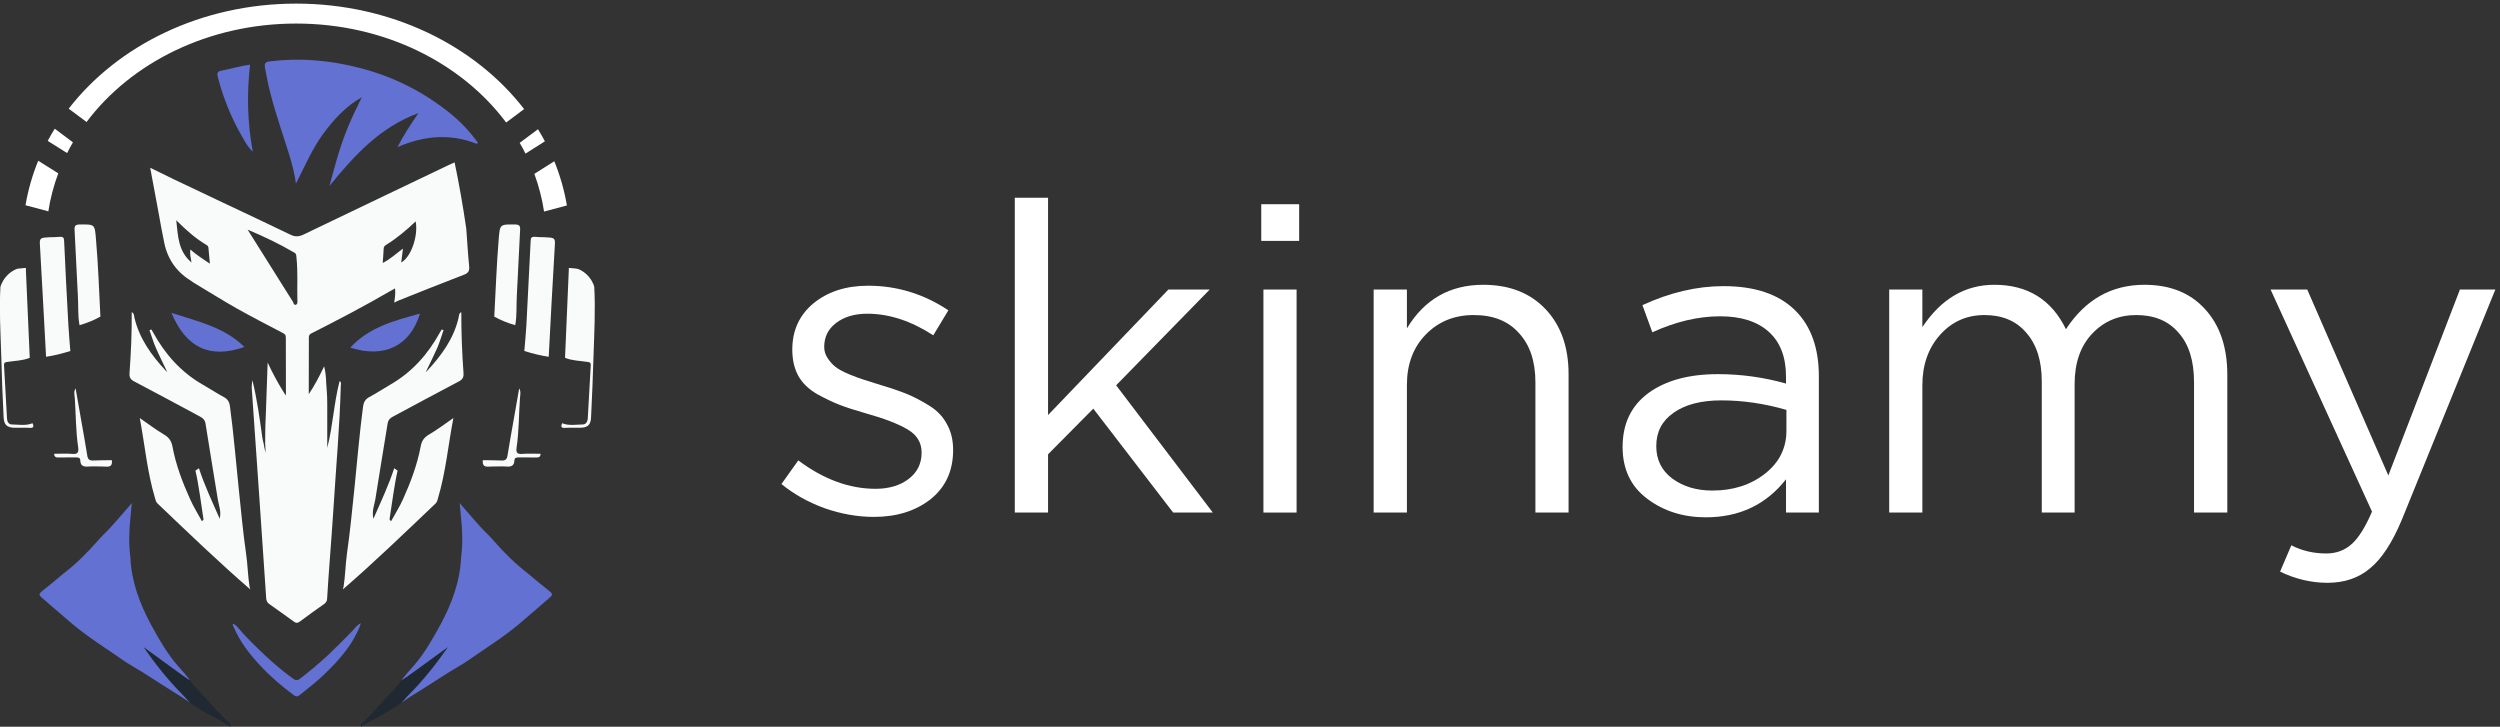
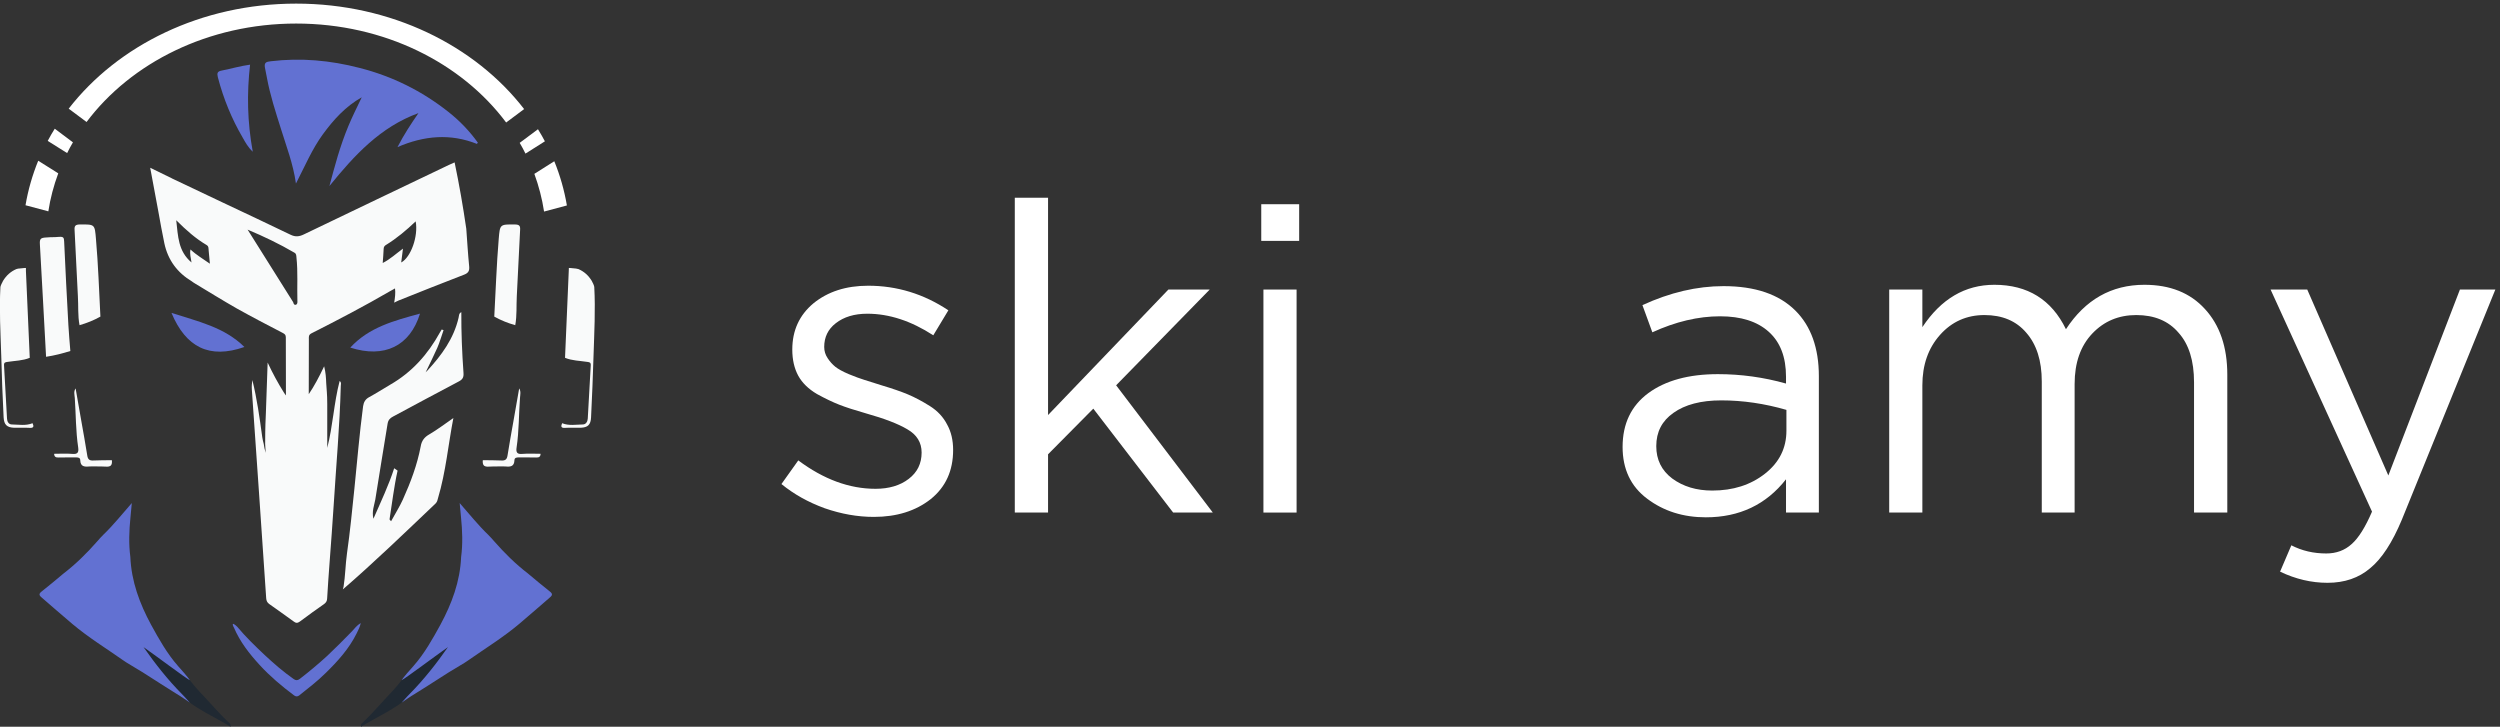
<svg xmlns="http://www.w3.org/2000/svg" width="242.02" height="70.356" viewBox="0 0 242.02 70.356" fill="none">
  <rect x="0" y="0" width="242.02" height="70.356" fill="#333333" stroke="none" />
  <desc>
			Created with Pixso.
	</desc>
  <defs />
  <path id="Vector" d="M16.64 17.27C18.29 18.05 19.93 18.83 21.57 19.61C23.76 20.65 25.96 21.67 28.14 22.73C28.6 22.95 28.97 22.91 29.42 22.69C34.09 20.44 38.77 18.21 43.45 15.97C43.63 15.89 43.81 15.81 44.01 15.72C44.46 17.88 44.83 20.01 45.14 22.15C45.23 23.36 45.3 24.58 45.42 25.79C45.46 26.22 45.34 26.43 44.93 26.59C42.81 27.4 40.7 28.25 38.59 29.09C38.44 29.15 38.3 29.23 38.16 29.3C38.24 28.83 38.3 28.35 38.24 27.92L38.12 27.99L37.81 28.16C35.3 29.62 32.74 30.96 30.15 32.27C29.85 32.42 29.9 32.64 29.9 32.86C29.89 34.64 29.89 36.42 29.89 38.16C30.42 37.38 30.89 36.49 31.38 35.46C31.54 36.1 31.56 36.59 31.58 37.09C31.61 37.76 31.68 38.04 31.68 39.12L31.68 43.36C32.23 41.23 32.32 39.02 32.88 36.88C33.08 37.04 32.99 37.22 32.99 37.37C32.89 41.24 32.54 45.09 32.3 48.95C32.19 50.77 32.04 52.59 31.91 54.41C31.82 55.58 31.74 56.76 31.67 57.94C31.66 58.19 31.56 58.34 31.37 58.48C30.58 59.03 29.8 59.59 29.03 60.17C28.79 60.35 28.63 60.32 28.41 60.15C27.63 59.58 26.85 59.03 26.06 58.47C25.87 58.33 25.79 58.17 25.77 57.92C25.32 51.19 24.85 44.45 24.38 37.71C24.36 37.41 24.38 37.1 24.43 36.79C24.88 38.62 25.14 40.48 25.39 42.33C25.42 42.55 25.48 42.76 25.53 42.97C25.6 43.4 25.6 43.4 25.72 43.84C25.71 43.55 25.69 43.26 25.67 42.97C25.67 41.17 25.72 40.56 25.74 39.97C25.8 38.4 25.85 36.83 25.91 35.1C26.4 36.15 26.93 37.12 27.47 37.98C27.54 38.1 27.68 38.28 27.68 38.28L27.68 37.9C27.68 36.15 27.67 34.41 27.67 32.67C27.67 32.42 27.58 32.34 27.37 32.23C25.88 31.46 24.39 30.68 22.92 29.86C21.55 29.08 20.22 28.25 18.87 27.44C18.69 27.33 18.87 27.44 18.68 27.32L18.59 27.25C17.17 26.4 16.26 25.19 15.91 23.55C15.69 22.53 15.52 21.51 15.33 20.48C15.08 19.09 14.82 17.7 14.54 16.24C15.29 16.61 15.97 16.94 16.65 17.27L16.64 17.27ZM23.97 22.23C25.44 24.57 26.91 26.91 28.38 29.25C28.39 29.27 28.4 29.29 28.4 29.31C28.43 29.44 28.51 29.55 28.65 29.5C28.8 29.44 28.8 29.27 28.79 29.13C28.75 27.73 28.85 26.33 28.7 24.93C28.68 24.75 28.7 24.57 28.5 24.46C27.05 23.61 25.54 22.89 23.97 22.23L23.97 22.23ZM39.01 24.07C38.94 24.6 38.89 25 38.84 25.41C39.78 24.91 40.51 22.85 40.24 21.43C39.34 22.29 38.41 23.07 37.37 23.71C37.23 23.79 37.14 23.91 37.14 24.1C37.13 24.53 37.08 24.96 37.05 25.46C37.78 25.09 38.31 24.58 39.01 24.07L39.01 24.07ZM18.54 25.41C18.48 24.96 18.35 24.6 18.44 24.15C19.02 24.7 19.65 25.05 20.32 25.53C20.27 25.01 20.24 24.63 20.2 24.25C20.18 24.06 20.22 23.85 20 23.72C18.95 23.1 18.04 22.3 17.06 21.32C17.24 22.88 17.24 24.31 18.54 25.41L18.54 25.41Z" fill="#F9FAFA" fill-opacity="1" fill-rule="nonzero" />
  <path id="Vector" d="M38.49 45.56C38.14 47.12 37.96 48.71 37.71 50.28C37.71 50.31 37.76 50.34 37.86 50.46C38.25 49.74 38.68 49.07 39 48.36C39.75 46.7 40.39 45 40.73 43.2C40.82 42.67 41.08 42.32 41.56 42.05C42.36 41.58 43.09 41.02 43.89 40.47C43.39 43.06 43.16 45.68 42.41 48.2C42.36 48.39 42.33 48.58 42.17 48.74C39.34 51.43 36.15 54.51 33.19 57.06L33.26 56.8C33.43 55.74 33.44 54.66 33.59 53.58C33.89 51.49 34.09 49.39 34.31 47.29C34.58 44.64 34.8 41.98 35.15 39.33C35.21 38.93 35.37 38.64 35.75 38.44C36.43 38.07 37.09 37.64 37.76 37.25C39.88 36.04 41.43 34.29 42.59 32.18C42.66 32.06 42.76 31.9 42.76 31.9L42.94 31.96C42.76 32.46 42.55 33.19 42.33 33.68C42 34.42 41.64 35.14 41.29 35.87L41.25 35.96L41.2 36.05L41.32 35.93C41.32 35.93 41.37 35.89 41.38 35.87C42.75 34.39 43.92 32.79 44.39 30.78C44.44 30.58 44.41 30.33 44.66 30.22C44.65 32.18 44.73 34.14 44.87 36.1C44.9 36.51 44.8 36.73 44.41 36.93C42.29 38.04 40.18 39.19 38.06 40.32C37.75 40.48 37.58 40.66 37.52 41.03C37.13 43.48 36.71 45.92 36.33 48.37C36.23 48.93 35.98 49.49 36.15 50.22C36.89 48.53 37.63 46.98 38.16 45.33C38.31 45.44 38.31 45.44 38.49 45.56L38.49 45.56Z" fill="#F9FAFA" fill-opacity="1" fill-rule="nonzero" />
-   <path id="Vector" d="M18.92 45.56C19.28 47.12 19.45 48.71 19.7 50.28C19.71 50.31 19.66 50.34 19.55 50.46C19.16 49.74 18.74 49.07 18.42 48.36C17.67 46.7 17.02 45 16.69 43.2C16.59 42.67 16.33 42.32 15.85 42.05C15.06 41.58 14.33 41.02 13.53 40.47C14.02 43.06 14.25 45.68 15 48.2C15.06 48.39 15.08 48.58 15.25 48.74C18.07 51.43 21.27 54.51 24.23 57.06L24.16 56.8C23.99 55.74 23.98 54.66 23.82 53.58C23.52 51.49 23.33 49.39 23.11 47.29C22.83 44.64 22.62 41.98 22.26 39.33C22.21 38.93 22.05 38.64 21.67 38.44C20.98 38.07 20.33 37.64 19.65 37.25C17.53 36.04 15.98 34.29 14.82 32.18C14.76 32.06 14.65 31.9 14.65 31.9L14.47 31.96C14.65 32.46 14.87 33.19 15.09 33.68C15.41 34.42 15.78 35.14 16.12 35.87L16.16 35.96L16.22 36.05L16.1 35.93C16.1 35.93 16.05 35.89 16.03 35.87C14.66 34.39 13.5 32.79 13.02 30.78C12.97 30.58 13 30.33 12.75 30.22C12.77 32.18 12.68 34.14 12.54 36.1C12.51 36.51 12.61 36.73 13 36.93C15.13 38.04 17.23 39.19 19.35 40.32C19.66 40.48 19.84 40.66 19.9 41.03C20.28 43.48 20.7 45.92 21.09 48.37C21.18 48.93 21.44 49.49 21.27 50.22C20.53 48.53 19.79 46.98 19.26 45.33C19.11 45.44 19.11 45.44 18.92 45.56L18.92 45.56Z" fill="#F9FAFA" fill-opacity="1" fill-rule="nonzero" />
  <path id="Vector" d="M34.93 60.32C34.83 60.72 34.67 61.03 34.52 61.33C33.78 62.82 32.68 64.03 31.51 65.17C30.72 65.95 29.84 66.63 28.97 67.32C28.79 67.45 28.65 67.45 28.47 67.32C27.28 66.43 26.15 65.48 25.14 64.38C24.14 63.29 23.23 62.13 22.64 60.74C22.6 60.67 22.56 60.59 22.54 60.51C22.51 60.42 22.56 60.36 22.65 60.42C22.77 60.5 22.88 60.58 22.97 60.68C23.78 61.65 24.69 62.53 25.6 63.39C26.49 64.22 27.42 65.03 28.42 65.73C28.63 65.88 28.8 65.89 29.01 65.73C29.93 65.02 30.82 64.28 31.68 63.49C32.5 62.72 33.29 61.92 34.08 61.11C34.33 60.85 34.53 60.54 34.93 60.32L34.93 60.32Z" fill="#6271D2" fill-opacity="1" fill-rule="nonzero" />
  <path id="Vector" d="M4.46 34.54C4.26 30.9 4.07 27.26 3.86 23.62C3.83 23.11 3.95 23.02 4.47 22.99C5.25 22.93 5.01 22.99 5.72 22.93C6.16 22.9 6.19 23.02 6.21 23.37C6.33 26.07 6.47 28.77 6.62 31.47C6.66 32.31 6.75 33.14 6.81 33.98C6.04 34.22 5.26 34.42 4.46 34.54Z" fill="#F9FAFA" fill-opacity="1" fill-rule="nonzero" />
-   <path id="Vector" d="M53.12 34.54C53.31 30.9 53.5 27.26 53.72 23.62C53.75 23.11 53.63 23.02 53.11 22.99C52.32 22.93 52.56 22.99 51.85 22.93C51.42 22.9 51.38 23.02 51.37 23.37C51.24 26.07 51.1 28.77 50.96 31.47C50.91 32.31 50.83 33.14 50.76 33.98C51.53 34.22 52.32 34.42 53.12 34.54Z" fill="#F9FAFA" fill-opacity="1" fill-rule="nonzero" />
  <path id="Vector" d="M3.15 40.97C3.29 41.27 3.28 41.45 2.86 41.42C2.36 41.39 1.86 41.42 1.36 41.41C0.68 41.38 0.39 41.13 0.35 40.4C0.25 38.4 0.17 36.4 0.12 34.4C0.05 32.19 -0.08 29.99 0.04 27.78C0.04 27.74 0.1 27.58 0.14 27.5C0.3 27.18 0.2 27.38 0.3 27.18C0.62 26.66 1.03 26.29 1.58 26.05C1.76 26 1.77 26 1.81 26C2.3 25.94 2.51 25.94 2.51 25.94C2.51 25.98 2.51 26.2 2.51 26.24C2.63 29.04 2.76 31.84 2.88 34.64C2.2 34.92 1.47 34.92 0.76 35.03C0.55 35.06 0.37 35.06 0.39 35.36C0.49 37.08 0.58 38.81 0.68 40.53C0.69 40.81 0.84 41.08 1.13 41.09C1.81 41.1 2.49 41.24 3.15 40.97Z" fill="#F9FAFA" fill-opacity="1" fill-rule="nonzero" />
  <path id="Vector" d="M54.42 40.97C54.29 41.27 54.29 41.45 54.71 41.42C55.21 41.39 55.72 41.42 56.22 41.41C56.9 41.38 57.19 41.13 57.22 40.4C57.32 38.4 57.4 36.4 57.46 34.4C57.53 32.19 57.65 29.99 57.53 27.78C57.53 27.74 57.48 27.58 57.44 27.5C57.28 27.18 57.38 27.38 57.28 27.18C56.96 26.66 56.55 26.29 56 26.05C55.81 26 55.81 26 55.77 26C55.27 25.94 55.07 25.94 55.07 25.94C55.07 25.98 55.07 26.2 55.06 26.24C54.94 29.04 54.82 31.84 54.7 34.64C55.38 34.92 56.11 34.92 56.82 35.03C57.03 35.06 57.21 35.06 57.19 35.36C57.09 37.08 57 38.81 56.9 40.53C56.88 40.81 56.73 41.08 56.44 41.09C55.77 41.1 55.08 41.24 54.42 40.97Z" fill="#F9FAFA" fill-opacity="1" fill-rule="nonzero" />
  <path id="Vector" d="M9.72 30.65C9.08 31.01 8.4 31.28 7.7 31.48C7.52 30.55 7.6 29.61 7.54 28.67C7.42 26.54 7.34 24.41 7.22 22.27C7.19 21.86 7.3 21.74 7.73 21.73C9.19 21.72 9.17 21.7 9.29 23.14C9.51 25.64 9.59 28.15 9.72 30.65Z" fill="#F9FAFA" fill-opacity="1" fill-rule="nonzero" />
  <path id="Vector" d="M47.85 30.65C48.49 31.01 49.17 31.28 49.88 31.48C50.05 30.55 49.98 29.61 50.03 28.67C50.15 26.54 50.23 24.41 50.35 22.27C50.38 21.86 50.28 21.74 49.85 21.73C48.39 21.72 48.4 21.7 48.28 23.14C48.07 25.64 47.99 28.15 47.85 30.65Z" fill="#F9FAFA" fill-opacity="1" fill-rule="nonzero" />
  <path id="Vector" d="M16.6 30.29C19.16 31.12 21.72 31.67 23.66 33.59C20.27 34.78 17.99 33.62 16.6 30.29Z" fill="#6271D2" fill-opacity="1" fill-rule="nonzero" />
  <path id="Vector" d="M40.66 30.36C39.69 33.51 37.2 34.71 33.91 33.65C35.72 31.68 38.16 31.04 40.66 30.36Z" fill="#6271D2" fill-opacity="1" fill-rule="nonzero" />
  <path id="Vector" d="M17.66 67.3C17.66 67.3 17.57 67.16 17.51 67.11C16.08 65.84 15.03 64.27 13.89 62.64C14.86 63.3 15.75 63.93 16.66 64.53C16.81 64.63 17.13 64.97 17.15 64.4C17.94 65.19 18.53 66.13 19.3 66.94C20.27 67.95 21.17 69.03 22.19 69.99C22.25 70.05 22.36 70.09 22.32 70.35C20.74 69.39 19.08 68.68 17.7 67.49L17.66 67.3Z" fill="#202932" fill-opacity="1" fill-rule="nonzero" />
  <path id="Vector" d="M39.61 67.3C39.61 67.3 39.69 67.16 39.75 67.11C41.18 65.84 42.24 64.27 43.37 62.64C42.4 63.3 41.51 63.93 40.61 64.53C40.45 64.63 40.13 64.97 40.11 64.4C39.32 65.19 38.73 66.13 37.96 66.94C36.99 67.95 36.09 69.03 35.08 69.99C35.01 70.05 34.9 70.09 34.95 70.35C36.52 69.39 38.18 68.68 39.56 67.49L39.61 67.3Z" fill="#202932" fill-opacity="1" fill-rule="nonzero" />
  <path id="Vector" d="M5.24 43.93C5.82 43.93 6.41 43.89 6.98 43.94C7.5 43.99 7.64 43.82 7.57 43.32C7.33 41.73 7.35 40.12 7.24 38.52C7.21 38.22 7.12 37.89 7.32 37.6C7.5 38.67 7.69 39.74 7.88 40.8C8.07 41.9 8.28 43 8.45 44.11C8.51 44.49 8.68 44.6 9.04 44.58C9.64 44.55 10.23 44.56 10.83 44.55C10.92 45.38 10.31 45.14 9.88 45.16C9.46 45.17 9.04 45.13 8.62 45.16C8.15 45.2 7.79 45.16 7.77 44.56C7.77 44.3 7.56 44.28 7.34 44.28C6.78 44.29 6.22 44.27 5.66 44.29C5.39 44.3 5.25 44.21 5.24 43.93L5.24 43.93Z" fill="#F9FAFA" fill-opacity="1" fill-rule="nonzero" />
  <path id="Vector" d="M52.34 43.93C51.75 43.93 51.17 43.89 50.59 43.94C50.08 43.99 49.93 43.82 50.01 43.32C50.25 41.73 50.22 40.12 50.34 38.52C50.36 38.22 50.45 37.89 50.26 37.6C50.07 38.67 49.88 39.74 49.7 40.8C49.51 41.9 49.3 43 49.13 44.11C49.07 44.49 48.9 44.6 48.53 44.58C47.94 44.55 47.34 44.56 46.74 44.55C46.66 45.38 47.26 45.14 47.7 45.16C48.12 45.17 48.54 45.13 48.96 45.16C49.42 45.2 49.78 45.16 49.8 44.56C49.81 44.3 50.01 44.28 50.23 44.28C50.79 44.29 51.35 44.27 51.91 44.29C52.19 44.3 52.32 44.21 52.34 43.93L52.34 43.93Z" fill="#F9FAFA" fill-opacity="1" fill-rule="nonzero" />
  <path id="Vector" d="M46.17 13.93C43.61 12.91 41.08 13.12 38.48 14.24C39.11 13.02 39.79 11.99 40.51 10.95C36.82 12.29 34.3 15.04 31.89 18.01C32.15 17.05 32.4 16.09 32.69 15.13C32.99 14.14 33.33 13.15 33.73 12.19C34.12 11.25 34.58 10.35 35.02 9.42C33.45 10.3 32.29 11.59 31.25 13.01C30.21 14.44 29.52 16.08 28.65 17.77C28.38 15.85 27.72 14.17 27.19 12.45C26.68 10.83 26.15 9.21 25.84 7.53C25.78 7.21 25.71 6.89 25.65 6.56C25.55 6.03 25.8 5.98 26.21 5.93C29.13 5.58 31.98 5.84 34.83 6.58C37.99 7.39 40.83 8.8 43.38 10.81C44.49 11.68 45.44 12.67 46.26 13.81C46.23 13.85 46.2 13.89 46.17 13.93L46.17 13.93Z" fill="#6271D2" fill-opacity="1" fill-rule="nonzero" />
  <path id="Vector" d="M24.47 14.69C23.98 14.22 23.75 13.77 23.51 13.35C22.43 11.51 21.63 9.55 21.09 7.48C21 7.1 21.02 6.91 21.47 6.83C22.39 6.65 23.29 6.38 24.21 6.26C23.89 9.04 23.94 11.79 24.47 14.69Z" fill="#6271D2" fill-opacity="1" fill-rule="nonzero" />
  <path id="Vector" d="M54.88 19.89C54.63 18.42 54.22 16.98 53.66 15.61L51.73 16.83C52.16 18.01 52.48 19.23 52.67 20.48L54.88 19.89Z" fill="#FFFFFF" fill-opacity="1" fill-rule="nonzero" />
  <path id="Vector" d="M50.87 14.87L52.75 13.68C52.54 13.29 52.32 12.89 52.08 12.51L50.31 13.83C50.51 14.17 50.7 14.52 50.87 14.87Z" fill="#FFFFFF" fill-opacity="1" fill-rule="nonzero" />
  <path id="Vector" d="M49 11.86C44.69 6.09 37.2 2.28 28.67 2.28C20.17 2.28 12.69 6.07 8.38 11.81L6.65 10.52C11.4 4.39 19.49 0.35 28.67 0.35C37.88 0.35 45.99 4.41 50.74 10.56L49 11.86Z" fill="#FFFFFF" fill-opacity="1" fill-rule="nonzero" />
  <path id="Vector" d="M5.3 12.46C5.06 12.84 4.83 13.24 4.62 13.64L6.5 14.82C6.67 14.47 6.86 14.12 7.06 13.78L5.3 12.46Z" fill="#FFFFFF" fill-opacity="1" fill-rule="nonzero" />
  <path id="Vector" d="M5.64 16.78L3.7 15.56C3.14 16.94 2.72 18.38 2.47 19.87L4.68 20.46C4.87 19.2 5.2 17.97 5.64 16.78Z" fill="#FFFFFF" fill-opacity="1" fill-rule="nonzero" />
  <path id="Vector" d="M10 51.77C10.97 50.84 11.8 49.79 12.76 48.7C12.71 49.23 12.67 49.65 12.63 50.08C12.5 51.36 12.45 52.65 12.62 53.93C12.72 56.29 13.52 58.43 14.62 60.47C15.37 61.84 16.19 63.3 17.23 64.47C18.26 65.61 18.38 65.85 18.38 65.85C18.08 65.73 14.86 63.31 13.89 62.64C15.03 64.27 16.24 65.8 17.6 67.18C17.65 67.23 17.9 67.48 18.38 68.02C18.38 68.02 17.36 67.31 17.11 67.18C16.94 67.07 17 67.11 16.86 67.02C16.83 67 16.79 66.98 16.76 66.96C16.35 66.69 15.97 66.46 15.54 66.19C15.46 66.14 15.38 66.09 15.31 66.04C14.28 65.37 13.31 64.76 12.28 64.16C12.12 64.05 12.12 64.06 11.92 63.92C10.27 62.76 8.54 61.7 7 60.4C6 59.56 5.03 58.7 4.04 57.85C3.75 57.61 3.75 57.47 4.07 57.23C4.78 56.68 5.46 56.09 6.15 55.52C7.35 54.6 8.42 53.54 9.42 52.4C9.65 52.13 9.71 52.07 10 51.77L10 51.77Z" fill="#6271D2" fill-opacity="1" fill-rule="nonzero" />
  <path id="Vector" d="M47.26 51.77C46.29 50.84 45.46 49.79 44.5 48.7C44.55 49.23 44.59 49.65 44.63 50.08C44.76 51.36 44.81 52.65 44.64 53.93C44.54 56.29 43.74 58.43 42.64 60.47C41.89 61.84 41.07 63.3 40.03 64.47C39 65.61 38.88 65.85 38.88 65.85C39.18 65.73 42.4 63.31 43.37 62.64C42.23 64.27 41.02 65.8 39.66 67.18C39.61 67.23 39.36 67.48 38.88 68.02C38.88 68.02 39.9 67.31 40.15 67.18C40.32 67.07 40.26 67.11 40.4 67.02C40.43 67 40.47 66.98 40.5 66.96C40.91 66.69 41.29 66.46 41.72 66.19C41.8 66.14 41.88 66.09 41.95 66.04C42.98 65.37 43.95 64.76 44.98 64.16C45.14 64.05 45.14 64.06 45.34 63.92C46.99 62.76 48.72 61.7 50.26 60.4C51.26 59.56 52.23 58.7 53.22 57.85C53.51 57.61 53.51 57.47 53.19 57.23C52.48 56.68 51.8 56.09 51.11 55.52C49.91 54.6 48.84 53.54 47.84 52.4C47.61 52.13 47.55 52.07 47.26 51.77L47.26 51.77Z" fill="#6271D2" fill-opacity="1" fill-rule="nonzero" />
  <path id="Vector" d="M84.59 50.04C83.03 50.04 81.44 49.76 79.83 49.2C78.24 48.62 76.85 47.84 75.65 46.86L77.28 44.57C79.73 46.4 82.22 47.32 84.76 47.32C86.06 47.32 87.14 47 87.97 46.36C88.81 45.72 89.22 44.87 89.22 43.81C89.22 42.84 88.76 42.09 87.84 41.56C86.95 41.03 85.62 40.52 83.84 40.02C82.75 39.71 81.89 39.43 81.25 39.18C80.61 38.93 79.88 38.58 79.08 38.14C78.27 37.66 77.67 37.08 77.28 36.38C76.89 35.66 76.7 34.81 76.7 33.84C76.7 32 77.38 30.51 78.74 29.37C80.14 28.23 81.9 27.66 84.05 27.66C86.83 27.66 89.42 28.45 91.81 30.04L90.35 32.46C88.21 31.07 86.08 30.37 83.96 30.37C82.71 30.37 81.69 30.68 80.91 31.29C80.16 31.87 79.79 32.64 79.79 33.59C79.79 33.98 79.9 34.34 80.12 34.67C80.34 35.01 80.59 35.28 80.87 35.51C81.15 35.73 81.58 35.97 82.17 36.22C82.78 36.47 83.27 36.65 83.63 36.76C83.99 36.87 84.56 37.05 85.34 37.3C86.37 37.61 87.22 37.9 87.89 38.18C88.55 38.46 89.26 38.83 90.02 39.31C90.77 39.78 91.32 40.38 91.69 41.1C92.08 41.8 92.27 42.62 92.27 43.56C92.27 45.57 91.55 47.15 90.1 48.32C88.65 49.46 86.82 50.04 84.59 50.04Z" fill="#FFFFFF" fill-opacity="1" fill-rule="nonzero" />
  <path id="Vector" d="M98.24 49.62L98.24 19.14L101.46 19.14L101.46 40.18L113.11 28.03L117.11 28.03L108.05 37.3L117.41 49.62L113.57 49.62L105.84 39.56L101.46 43.98L101.46 49.62L98.24 49.62Z" fill="#FFFFFF" fill-opacity="1" fill-rule="nonzero" />
  <path id="Vector" d="M122.1 23.32L122.1 19.77L125.77 19.77L125.77 23.32L122.1 23.32ZM122.31 49.62L122.31 28.03L125.52 28.03L125.52 49.62L122.31 49.62Z" fill="#FFFFFF" fill-opacity="1" fill-rule="nonzero" />
-   <path id="Vector" d="M132.98 49.62L132.98 28.03L136.2 28.03L136.2 31.79C137.89 28.98 140.36 27.57 143.59 27.57C146.14 27.57 148.16 28.37 149.64 29.95C151.11 31.51 151.85 33.6 151.85 36.22L151.85 49.62L148.64 49.62L148.64 37.01C148.64 34.98 148.11 33.39 147.05 32.25C146.02 31.08 144.56 30.5 142.67 30.5C140.8 30.5 139.26 31.12 138.03 32.38C136.81 33.63 136.2 35.26 136.2 37.26L136.2 49.62L132.98 49.62Z" fill="#FFFFFF" fill-opacity="1" fill-rule="nonzero" />
  <path id="Vector" d="M165.14 50.08C162.94 50.08 161.05 49.48 159.46 48.28C157.87 47.09 157.08 45.41 157.08 43.27C157.08 41.02 157.91 39.28 159.58 38.05C161.25 36.83 163.49 36.22 166.31 36.22C168.53 36.22 170.73 36.52 172.9 37.13L172.9 36.47C172.9 34.57 172.35 33.13 171.23 32.12C170.12 31.12 168.55 30.62 166.52 30.62C164.4 30.62 162.21 31.14 159.96 32.17L159 29.54C161.67 28.31 164.29 27.7 166.85 27.7C169.91 27.7 172.23 28.49 173.82 30.08C175.32 31.58 176.08 33.7 176.08 36.42L176.08 49.62L172.9 49.62L172.9 46.4C170.98 48.85 168.39 50.08 165.14 50.08ZM165.76 47.49C167.77 47.49 169.47 46.95 170.86 45.86C172.25 44.77 172.94 43.38 172.94 41.69L172.94 39.68C170.83 39.07 168.73 38.76 166.64 38.76C164.66 38.76 163.12 39.17 162 39.97C160.89 40.75 160.34 41.82 160.34 43.19C160.34 44.5 160.85 45.54 161.88 46.32C162.94 47.1 164.23 47.49 165.76 47.49Z" fill="#FFFFFF" fill-opacity="1" fill-rule="nonzero" />
  <path id="Vector" d="M182.89 49.62L182.89 28.03L186.1 28.03L186.1 31.67C187.91 28.94 190.23 27.57 193.07 27.57C196.3 27.57 198.61 29.01 200 31.87C201.87 29.01 204.4 27.57 207.6 27.57C210.08 27.57 212.03 28.35 213.45 29.91C214.89 31.47 215.62 33.59 215.62 36.26L215.62 49.62L212.4 49.62L212.4 37.01C212.4 34.92 211.9 33.32 210.9 32.21C209.93 31.07 208.56 30.5 206.81 30.5C205.11 30.5 203.69 31.09 202.55 32.29C201.41 33.49 200.84 35.12 200.84 37.18L200.84 49.62L197.66 49.62L197.66 36.93C197.66 34.92 197.16 33.35 196.16 32.21C195.19 31.07 193.84 30.5 192.11 30.5C190.39 30.5 188.95 31.14 187.81 32.42C186.67 33.7 186.1 35.33 186.1 37.3L186.1 49.62L182.89 49.62Z" fill="#FFFFFF" fill-opacity="1" fill-rule="nonzero" />
  <path id="Vector" d="M225.32 56.42C223.77 56.42 222.23 56.06 220.73 55.34L221.82 52.79C222.85 53.32 223.97 53.58 225.2 53.58C226.17 53.58 226.99 53.28 227.66 52.67C228.33 52.08 228.98 51.04 229.63 49.53L219.81 28.03L223.36 28.03L231.21 46.03L238.14 28.03L241.57 28.03L232.51 50.33C231.59 52.53 230.57 54.09 229.46 55C228.35 55.95 226.97 56.42 225.32 56.42Z" fill="#FFFFFF" fill-opacity="1" fill-rule="nonzero" />
</svg>